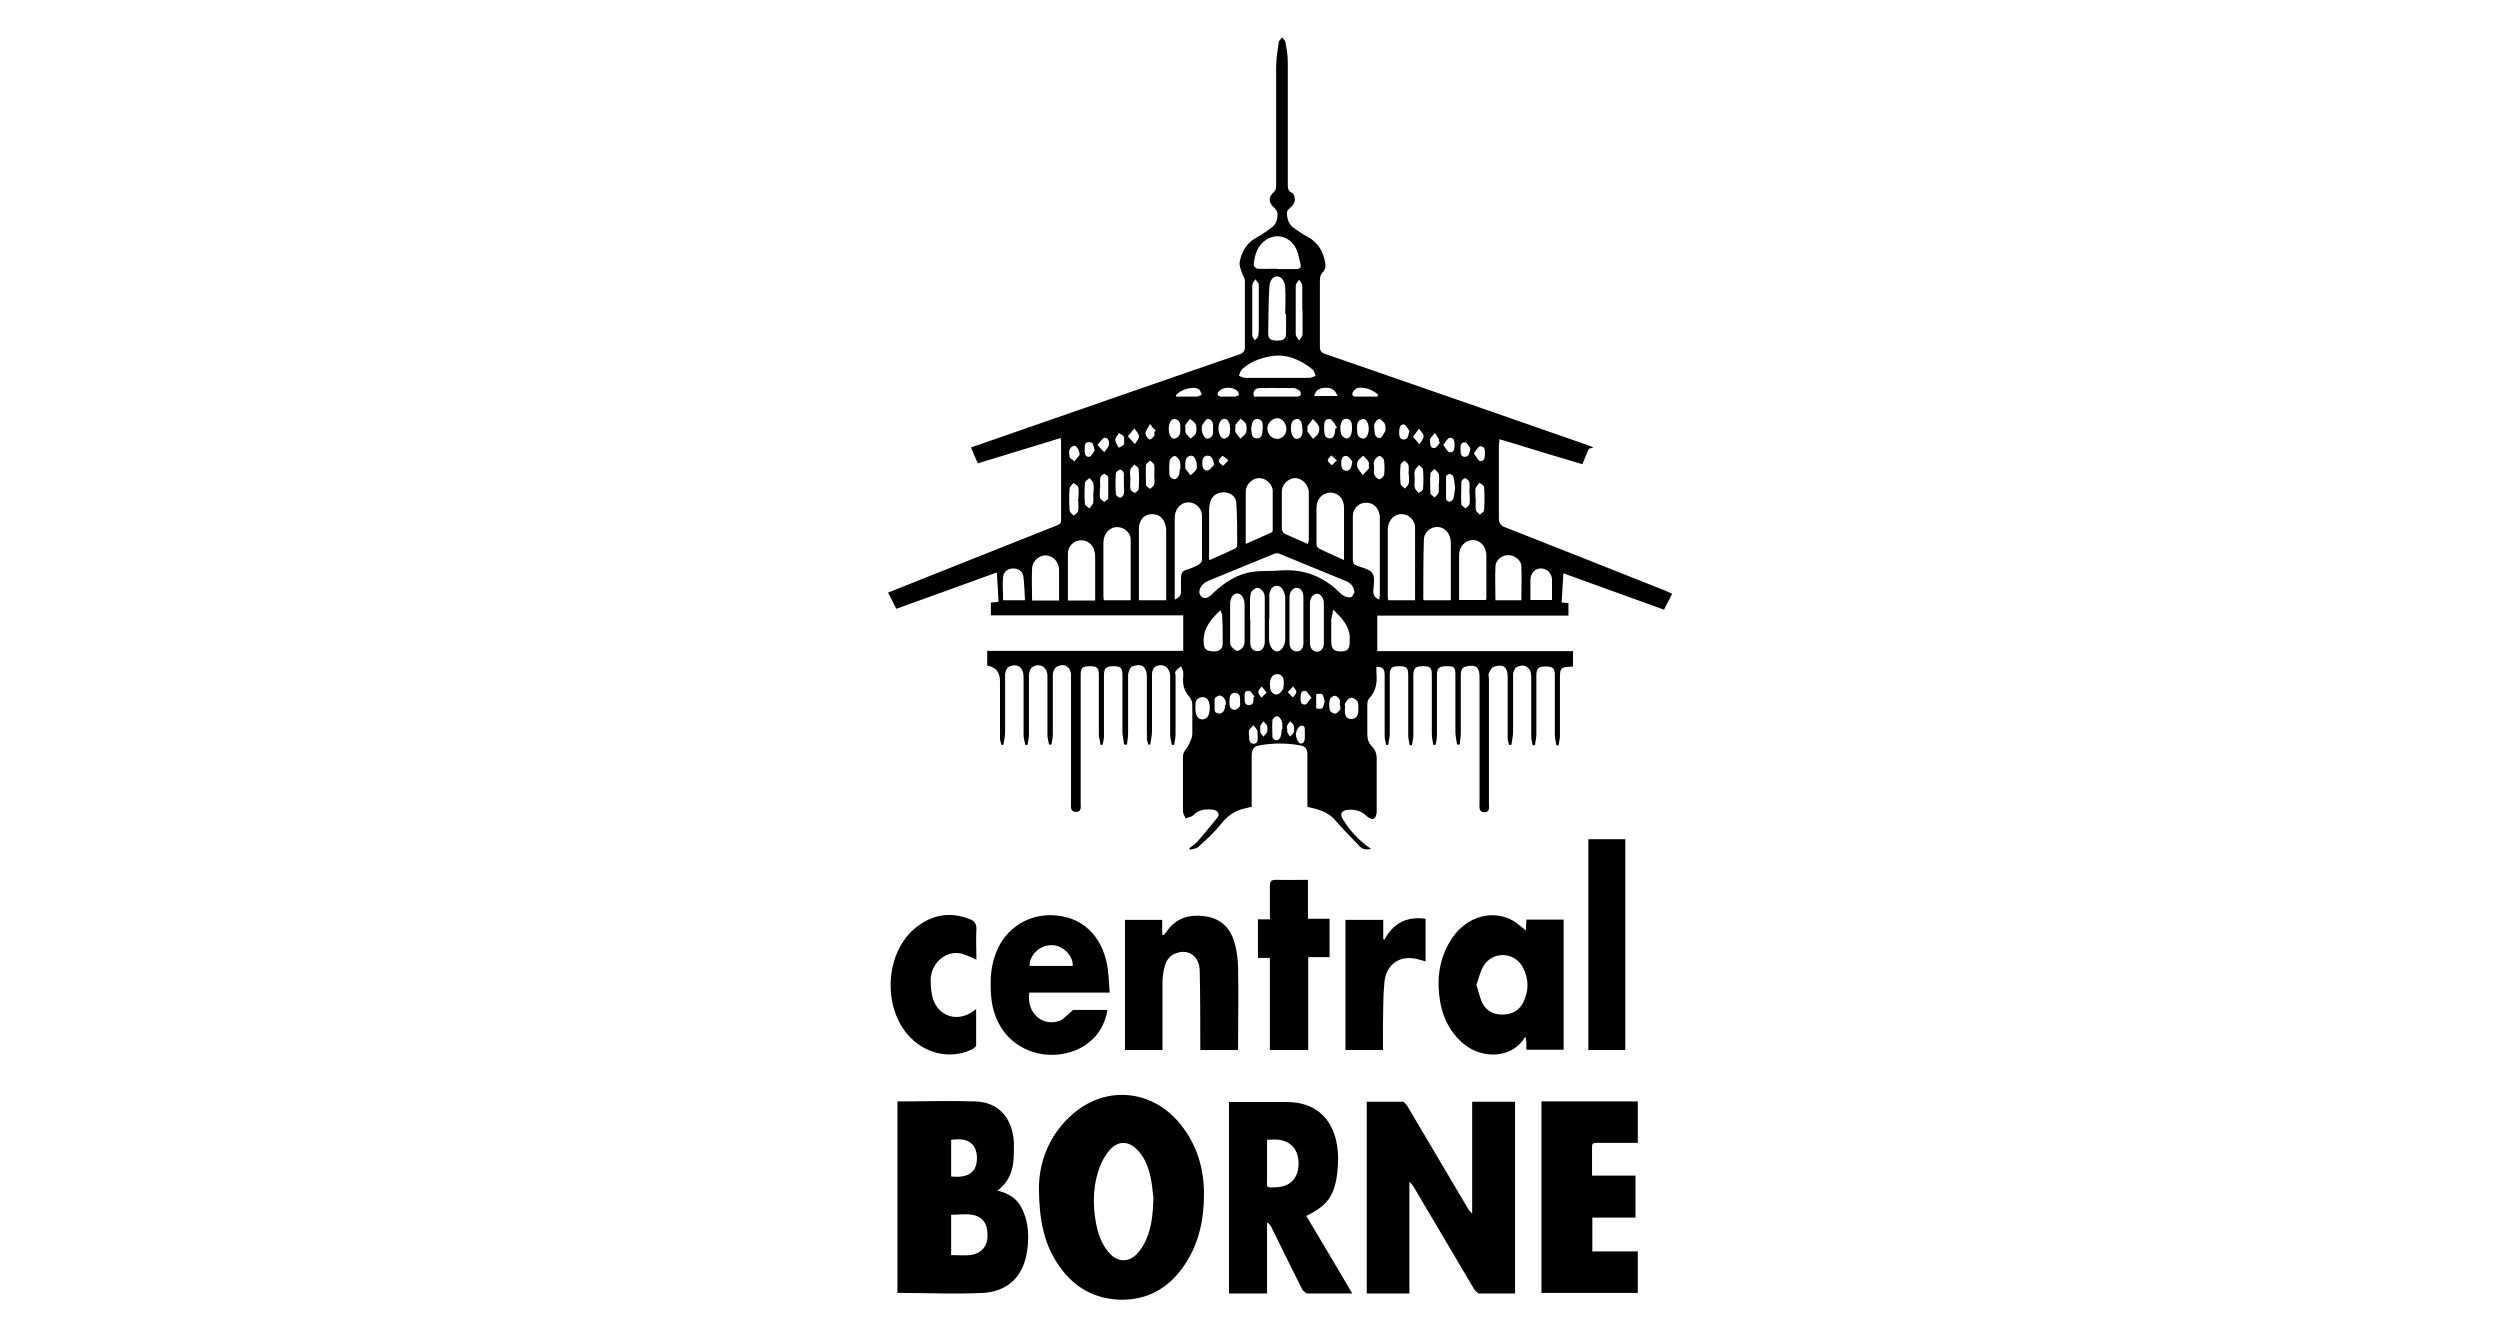
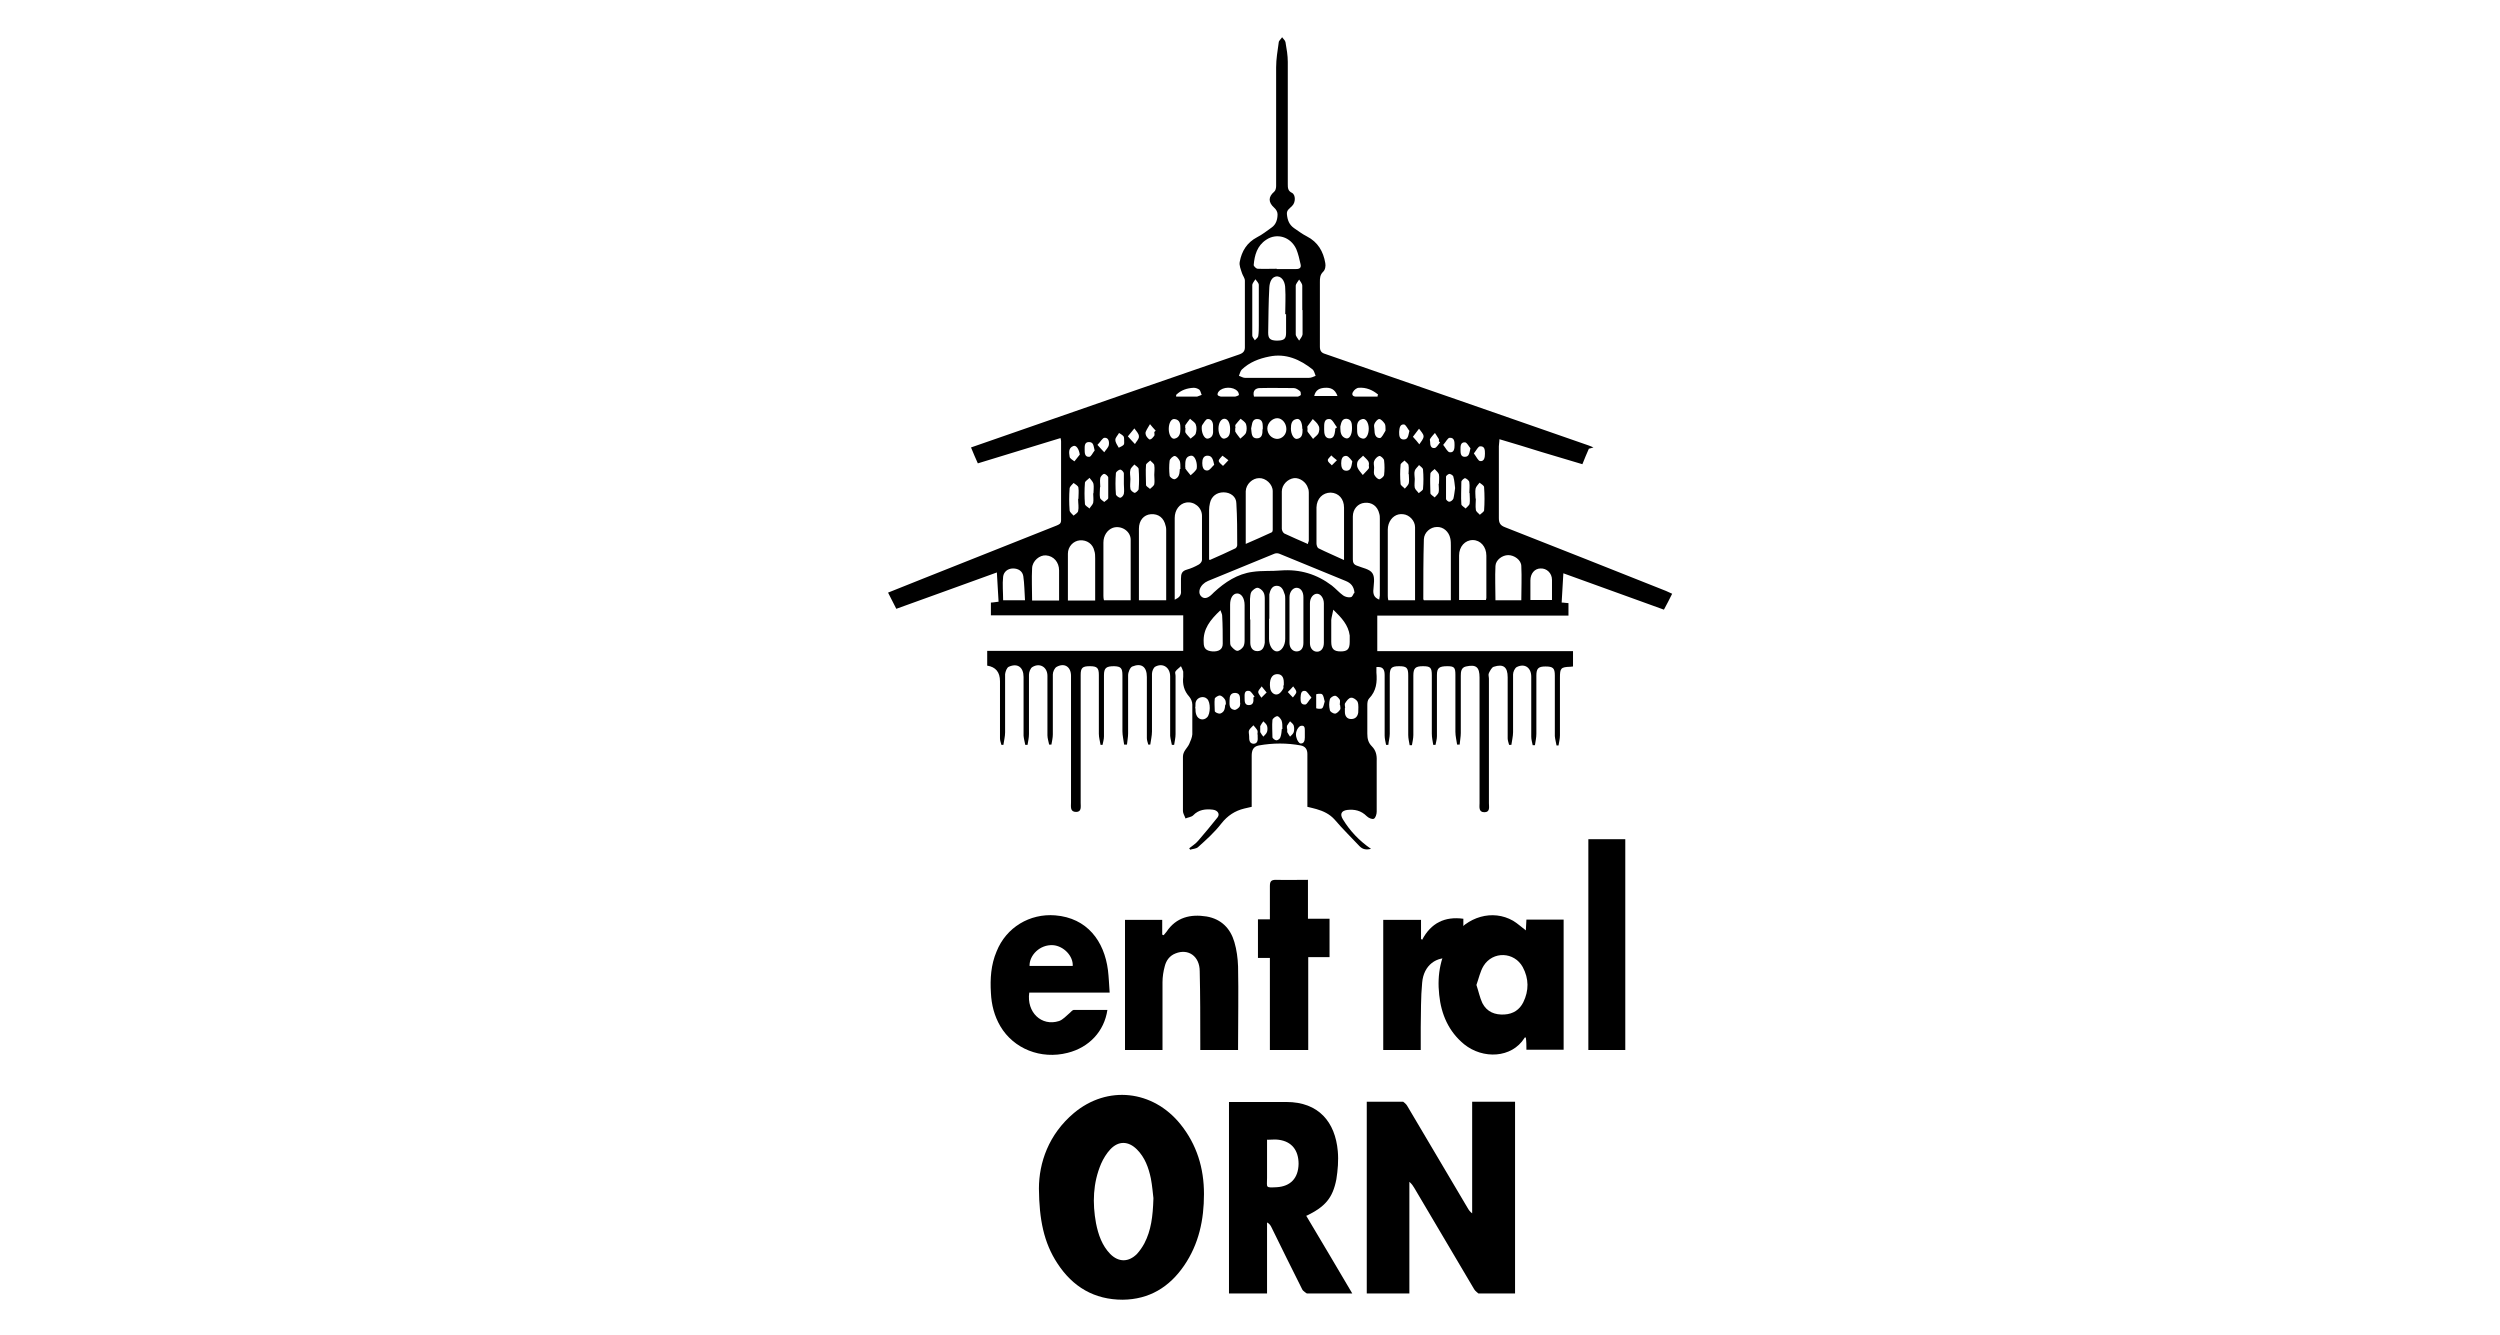
<svg xmlns="http://www.w3.org/2000/svg" id="Capa_1" data-name="Capa 1" viewBox="0 0 88 47">
  <path d="M55.93,15.79c-.08.18-.15.35-.23.55-.48-.14-.96-.29-1.44-.43-.48-.15-.97-.3-1.48-.45,0,.1-.02.18-.02.25v2.53c0,.18.06.26.22.32,1.89.74,3.77,1.49,5.66,2.24.07.03.13.06.22.1-.09.19-.19.37-.29.56-1.18-.43-2.35-.85-3.54-1.28-.02.36-.04.69-.06,1.03.09,0,.16.02.24.02v.44h-6.73v1.25h6.89v.54s-.06.01-.09.01c-.34.01-.37.05-.37.38v2.03c0,.12-.03.24-.05.36h-.07c-.02-.11-.05-.22-.06-.33v-2.13c0-.26-.06-.32-.33-.32-.25,0-.32.07-.32.32v2.05c0,.13-.03.27-.05.4h-.08c-.02-.1-.05-.2-.05-.3v-2.11c0-.32-.23-.48-.51-.34-.07.04-.13.17-.13.26,0,.68,0,1.35,0,2.03,0,.15-.04.3-.06.45h-.08c-.02-.08-.05-.16-.05-.23,0-.72,0-1.43,0-2.15,0-.36-.15-.48-.49-.37-.07.02-.13.14-.17.22-.03.06,0,.13,0,.2v4.38c0,.13.05.32-.16.32s-.17-.19-.17-.32v-4.42c0-.37-.12-.47-.48-.39-.17.04-.18.19-.18.33v2.01c0,.14-.03.27-.04.41h-.09c-.02-.15-.06-.3-.06-.45v-2.01c0-.25-.04-.3-.28-.3-.29,0-.37.06-.37.31v2.15c0,.1-.03.21-.05.31h-.08c-.02-.13-.05-.26-.05-.4v-2.05c0-.27-.05-.32-.31-.32s-.34.06-.34.33v2.09c0,.12-.03.24-.05.36h-.08c-.02-.12-.05-.24-.05-.36v-2.09c0-.27-.05-.33-.32-.33s-.33.06-.33.33v2.05c0,.13-.04.26-.05.39h-.08c-.02-.11-.05-.22-.05-.33v-2.13c0-.22-.08-.3-.29-.28v.19c.03.34,0,.65-.26.92-.05.05-.06.15-.06.22v1.01c0,.18.03.32.16.45.14.14.18.31.17.51,0,.6,0,1.19,0,1.79,0,.09-.04.22-.1.25-.06.03-.19-.03-.25-.09-.2-.2-.43-.25-.69-.22-.21.03-.26.15-.15.33.25.41.57.75.99,1.04-.17.04-.29.02-.4-.09-.29-.31-.6-.61-.88-.94-.18-.2-.4-.3-.64-.37-.1-.03-.2-.05-.32-.08v-1.86c0-.17-.08-.27-.23-.3-.49-.09-.98-.09-1.48,0-.21.04-.25.19-.25.37v1.79c-.1.02-.18.04-.26.06-.33.08-.59.25-.81.53-.24.31-.53.57-.82.83-.07.06-.19.06-.28.09,0-.02-.02-.03-.03-.05.11-.09.23-.16.32-.27.23-.27.46-.54.68-.82.09-.12,0-.25-.17-.27-.26-.03-.5,0-.69.2-.06.06-.18.07-.27.11-.03-.09-.09-.18-.09-.26v-1.91c0-.2.15-.3.22-.45.05-.11.1-.23.11-.34,0-.35,0-.7,0-1.05,0-.1-.05-.21-.11-.28-.18-.2-.24-.43-.21-.7,0-.06,0-.12,0-.18-.02-.07-.05-.13-.08-.19-.06.06-.14.11-.19.18-.03.04,0,.1,0,.16v2.05c0,.13-.03.25-.05.38h-.08c-.02-.11-.05-.21-.06-.32v-2.09c0-.32-.26-.49-.53-.34-.06.04-.11.16-.11.25v2.03c0,.15-.04.31-.06.46h-.07c-.02-.08-.05-.15-.05-.23,0-.72,0-1.43,0-2.15,0-.36-.19-.5-.51-.37-.08.03-.15.2-.15.31,0,.68,0,1.37,0,2.05,0,.13-.03.26-.04.39h-.1c-.02-.16-.06-.32-.06-.47v-1.97c0-.26-.06-.31-.29-.32-.28,0-.36.06-.36.32v2.15c0,.1-.03.2-.05.3h-.07c-.02-.13-.06-.26-.06-.39v-2.07c0-.25-.06-.31-.32-.31s-.32.06-.32.31v4.5c0,.13.04.32-.16.32-.22,0-.18-.19-.18-.33v-4.46c0-.31-.22-.47-.5-.32-.08.04-.14.18-.14.27,0,.7,0,1.41,0,2.11,0,.12-.03.24-.05.36h-.08c-.02-.11-.06-.22-.06-.33v-2.09c0-.31-.27-.47-.53-.31-.07.04-.12.18-.12.27v2.09c0,.13-.03.25-.05.38h-.08c-.02-.11-.05-.21-.06-.32v-2.07c0-.34-.21-.5-.52-.36-.07.03-.12.17-.13.26,0,.68,0,1.37,0,2.05,0,.15-.04.29-.06.44h-.07c-.02-.08-.05-.15-.05-.23,0-.67,0-1.34,0-2.01q0-.48-.45-.55s0-.05,0-.07v-.45h6.9v-1.25h-6.77v-.45c.08,0,.16-.02.27-.03-.02-.34-.04-.67-.06-1.03-1.2.43-2.36.86-3.54,1.28-.1-.19-.19-.37-.29-.57.42-.17.83-.33,1.25-.5,1.56-.62,3.12-1.24,4.68-1.86.09-.04.16-.06.16-.19v-2.77s0-.06-.02-.12c-.97.3-1.93.59-2.91.89-.08-.18-.16-.36-.24-.56.71-.25,1.41-.49,2.1-.73,2.44-.85,4.89-1.7,7.33-2.54.15-.05.22-.12.21-.29,0-.77,0-1.54,0-2.31,0-.09-.07-.17-.1-.26-.04-.13-.11-.28-.08-.41.07-.37.25-.67.61-.86.18-.09.34-.22.51-.34.16-.11.21-.29.21-.47,0-.08-.05-.17-.12-.23-.21-.19-.21-.38,0-.56.05-.04.07-.13.07-.2V2.37c0-.29.05-.58.09-.87,0-.07.08-.12.12-.19.04.06.11.11.12.18.04.23.08.46.08.69,0,1.43,0,2.86,0,4.3,0,.13,0,.24.15.31.13.07.13.34,0,.46-.08.09-.2.14-.18.3.02.2.08.36.25.48.15.1.29.21.45.29.39.2.58.53.65.94.02.1,0,.24-.08.31-.11.11-.11.23-.11.36v2.27c0,.15.05.22.19.26,3.09,1.07,6.18,2.14,9.27,3.22.05.02.11.04.17.07l-.14.04ZM41.05,21.13s0-.09,0-.12v-2.36s0-.09-.02-.14c-.06-.28-.25-.43-.52-.41-.25.02-.42.22-.42.51v2.52h.95ZM49.81,21.13v-2.57c0-.23-.2-.44-.42-.46-.23-.03-.43.11-.51.35-.02.06-.03.13-.03.19v2.33s0,.1.02.16h.95-.01ZM51.07,21.13v-1.92c0-.09,0-.17-.02-.26-.05-.24-.25-.41-.47-.4-.23,0-.45.19-.46.43-.02.7-.02,1.4-.02,2.1,0,.01,0,.02.02.05h.95ZM39.8,21.13c0-.72,0-1.43,0-2.13,0-.31-.34-.52-.63-.42-.19.07-.33.27-.33.52v1.87s0,.1.02.16h.95,0ZM48.55,21.12c0-.07.02-.11.02-.16v-2.7c0-.06,0-.12-.02-.18-.06-.26-.26-.41-.52-.38-.23.02-.41.22-.41.48v1.51c0,.11.03.18.14.22.19.08.46.12.55.27.1.15.04.41.03.62,0,.16.06.25.22.31h0ZM41.35,21.11c.15-.07.24-.15.22-.32,0-.14,0-.28,0-.42,0-.17.03-.27.21-.32.14-.04.28-.1.42-.18.05-.03.11-.1.11-.16,0-.52,0-1.03,0-1.55,0-.3-.28-.52-.56-.47-.23.04-.4.26-.4.54v2.72s0,.09,0,.14v.02ZM47.68,20.88c-.02-.25-.14-.36-.31-.43-.78-.32-1.56-.64-2.34-.96-.05-.02-.12-.02-.17,0-.78.32-1.56.64-2.34.96-.07.03-.13.07-.18.12-.14.14-.16.32-.06.42s.23.08.39-.08c.02-.02.04-.04.06-.06.39-.36.83-.65,1.36-.72.33-.05.67-.02,1-.05.67-.05,1.26.13,1.79.53.14.11.26.25.4.35.07.05.19.08.27.06.06-.01.09-.12.12-.16v.02ZM42.59,19.71c.32-.14.61-.27.9-.41.03-.02.06-.07.06-.11,0-.49,0-.98-.03-1.47,0-.24-.21-.39-.45-.39s-.43.14-.48.38c-.02.08-.03.17-.03.25v1.51c0,.06,0,.13,0,.22l.02.02ZM47.31,19.71v-1.84c0-.31-.19-.52-.47-.53-.28,0-.49.21-.5.52v1.27c0,.06.03.15.07.17.28.14.57.26.89.41h.01ZM38.55,21.13v-1.47c0-.09,0-.19-.03-.27-.05-.24-.26-.39-.51-.37-.23.02-.42.22-.42.47v1.65h.96,0ZM52.3,21.13s.02-.06.02-.08v-1.49c0-.32-.21-.55-.48-.55s-.48.23-.48.54v1.57h.95-.01ZM46.04,19.15c0-.06.03-.09.03-.12v-1.69s0-.11-.03-.16c-.06-.21-.29-.37-.49-.35-.23.03-.43.24-.43.47v1.31c0,.06.04.14.09.17.27.13.54.24.83.37ZM43.84,19.15c.32-.14.62-.27.92-.41.03-.01.04-.06.04-.1,0-.45,0-.9,0-1.35,0-.25-.25-.47-.48-.46-.23,0-.46.21-.47.46,0,.61,0,1.22,0,1.87h0ZM44.95,13.3h1.13c.08,0,.15-.04.23-.07-.03-.07-.05-.17-.1-.22-.45-.36-.95-.58-1.53-.46-.36.07-.7.2-.97.46-.05.05-.07.15-.1.22.07.02.14.07.21.07h1.13ZM44.94,9.47h.69c.12,0,.18-.05.15-.17-.04-.18-.08-.36-.15-.53-.2-.44-.69-.58-1.06-.33-.32.21-.41.54-.44.89,0,.04.09.13.14.13.22.01.45,0,.67,0h0ZM53.55,21.13c0-.41.02-.81,0-1.2,0-.22-.25-.39-.46-.39s-.44.17-.45.38c-.02.4,0,.8,0,1.21h.93-.02ZM37.28,21.13s0-.11,0-.16v-.89c0-.29-.19-.51-.46-.53-.22-.02-.48.19-.49.45-.02.37,0,.75,0,1.14h.95,0ZM45.27,11.06h-.03c0-.3.02-.61,0-.91,0-.18-.08-.4-.27-.42-.21-.01-.28.21-.29.39-.03.53-.03,1.06-.04,1.59,0,.21.07.27.29.28.26,0,.34-.05.34-.27v-.66ZM44.67,21.77v.72c0,.24.13.44.28.44s.29-.2.29-.44v-1.41c0-.06,0-.13-.03-.19-.04-.14-.11-.27-.27-.27-.17,0-.23.16-.26.3,0,.04,0,.09,0,.14v.72h-.01ZM44.01,21.81h0v.81c0,.16.07.3.25.3s.24-.14.26-.3v-1.51c0-.09,0-.19-.05-.27-.04-.07-.14-.15-.21-.15s-.16.08-.21.14c-.04.07-.04.16-.05.25v.72h0ZM45.88,21.81v-.79c0-.2-.1-.33-.24-.33-.13,0-.25.14-.25.33v1.61c0,.18.11.3.25.3.15,0,.24-.11.24-.3v-.81h0ZM43.81,21.94v-.64c0-.24-.11-.41-.26-.41s-.25.16-.25.39v1.27c0,.07,0,.15.03.19.06.07.14.16.22.17.07,0,.16-.07.21-.14.04-.06.05-.15.05-.23v-.62.02ZM46.6,21.95v-.71c0-.18-.11-.34-.24-.34s-.25.14-.25.33v1.41c0,.18.11.3.25.3s.24-.12.24-.31v-.67h0ZM53.86,21.12h.77v-.71c0-.24-.19-.41-.4-.4-.21,0-.36.18-.36.42v.69h0ZM36.08,21.13c-.02-.3-.02-.58-.06-.85-.03-.18-.18-.27-.36-.27-.19,0-.33.12-.35.29-.03.27,0,.55,0,.83h.78,0ZM42.96,21.48c-.36.34-.62.66-.59,1.14,0,.21.09.29.31.31.22.01.36-.07.36-.27,0-.33,0-.66-.02-.99,0-.05-.03-.1-.06-.19ZM46.93,21.47c-.03.16-.06.25-.07.35v.77c0,.25.09.34.33.34s.32-.08.32-.34v-.22c-.05-.37-.28-.62-.58-.91h0ZM44.14,13.96h1.55s.1-.04.1-.06c0-.05,0-.12-.04-.14-.06-.05-.14-.1-.21-.1-.4,0-.79-.01-1.19,0-.14,0-.27.08-.21.3ZM44.08,10.9v.91c0,.06.06.11.09.17.04-.05.11-.09.12-.15.02-.12.02-.25.02-.37v-1.43c0-.07-.08-.14-.12-.2-.04.07-.11.14-.11.21,0,.28,0,.57,0,.85h0ZM45.84,10.91v-.85c0-.08-.07-.15-.11-.22-.04.07-.12.15-.12.22,0,.57,0,1.14,0,1.71,0,.07.08.15.12.22.04-.07.11-.14.12-.22,0-.28,0-.57,0-.85h0ZM45.28,15.1c0-.2-.15-.38-.32-.38s-.35.17-.35.36c0,.2.15.36.34.37.18,0,.33-.15.33-.34h0ZM37.96,17.56h0c0-.13.02-.27,0-.39,0-.07-.11-.12-.17-.17-.05.06-.13.12-.14.19-.02.26-.02.51,0,.77,0,.07.09.13.14.19.06-.05.15-.1.16-.16.03-.13,0-.27,0-.41v-.02ZM42.08,24.93c0,.07,0,.15.03.23.06.17.25.22.38.09.12-.12.13-.53,0-.65-.12-.12-.35-.06-.4.11-.02.06,0,.13-.02.22ZM51.95,17.55h0c0,.13-.02.27,0,.39,0,.07.09.12.14.18.05-.05.14-.1.15-.15.02-.27.02-.55,0-.82,0-.06-.1-.11-.16-.16-.05.07-.12.13-.14.21-.02.11,0,.24,0,.35h0ZM38.49,17.37c0-.11.02-.23,0-.34-.02-.08-.09-.14-.14-.21-.05.06-.15.11-.16.17-.02.25-.02.5,0,.75,0,.06.11.11.16.16.04-.07.11-.13.13-.2.02-.11,0-.22,0-.34h0ZM51.72,17.36h0c0-.13.02-.25,0-.38,0-.06-.09-.13-.15-.15-.03,0-.13.08-.13.13,0,.26-.02.53,0,.79,0,.05.1.1.15.15.05-.06.13-.11.14-.17.02-.12,0-.25,0-.38h0ZM47.34,24.92h0v.14c0,.14.07.25.22.25s.23-.09.25-.23c0-.12.02-.26-.02-.37-.03-.07-.15-.16-.23-.15-.08,0-.16.11-.21.19-.03.04,0,.12,0,.17h-.01ZM45.19,24.12v-.1c0-.2-.09-.3-.25-.29-.18.01-.27.2-.23.49.02.16.16.27.29.21.07-.03.13-.12.17-.19.02-.04,0-.1,0-.11h.02ZM50.65,17.04h0c0-.11.02-.23,0-.34-.02-.07-.09-.12-.15-.19-.05.05-.14.1-.15.16-.02.23,0,.46,0,.69,0,.05.1.1.15.15.05-.06.12-.11.14-.18.02-.09,0-.2,0-.3h.01ZM40.63,16.72h0c0-.11.02-.23,0-.34,0-.06-.09-.11-.14-.17-.05.05-.14.1-.15.15-.02.24,0,.47,0,.71,0,.05.09.09.14.14.05-.05.13-.1.15-.16.02-.11,0-.22,0-.34h0ZM39.56,17.03c0-.12,0-.24,0-.36,0-.06-.08-.14-.13-.14-.04,0-.14.07-.15.12-.02.25-.02.5,0,.75,0,.04.1.12.15.12s.12-.08.13-.14c.02-.11,0-.22,0-.34h0ZM49.8,16.86c0,.11-.02.22,0,.31.02.07.09.12.14.19.05-.05.15-.1.15-.15.02-.23.02-.46,0-.68,0-.06-.09-.11-.14-.16-.05.07-.13.13-.15.2-.03.09,0,.2,0,.29ZM39.79,16.87h0c0,.11-.02.23,0,.33,0,.06.09.13.15.15.03,0,.13-.08.14-.13.02-.23.02-.47,0-.71,0-.06-.1-.11-.15-.16-.05.06-.13.12-.14.19-.03.1,0,.21,0,.32h0ZM38.72,17.16h0c0,.12-.02.24,0,.35,0,.06.09.11.15.16.05-.05.14-.09.14-.14,0-.24,0-.48,0-.72,0-.05-.1-.13-.14-.13-.05,0-.12.08-.14.14-.02.11,0,.22,0,.33h-.01ZM41.55,16.5c0-.12,0-.2-.02-.27-.04-.08-.11-.17-.18-.18-.06,0-.17.1-.18.17-.02.17-.02.35,0,.52,0,.05.11.13.16.13.06,0,.14-.07.16-.13.04-.08.03-.18.04-.23h.02ZM51.22,17.18c-.02-.13-.02-.26-.06-.39,0-.05-.08-.1-.14-.11-.03,0-.12.06-.12.1,0,.26,0,.52,0,.78,0,.04.08.11.12.1.05,0,.12-.06.14-.11.03-.12.04-.24.06-.37ZM49.58,16.7h0c0-.11.02-.22,0-.32,0-.06-.09-.11-.14-.17-.05.05-.14.1-.14.15-.02.22-.02.45,0,.67,0,.06.1.11.15.17.05-.06.12-.12.14-.19.02-.1,0-.21,0-.32h-.01ZM48.37,16.46h0c0,.08-.02.17,0,.24.03.07.11.16.18.17.05,0,.16-.09.17-.15.02-.17.02-.34,0-.51,0-.06-.12-.17-.17-.16-.07.02-.15.1-.18.18-.03.07,0,.16,0,.24h0ZM45.14,25.66c0-.13,0-.22-.03-.3-.03-.06-.1-.15-.15-.15-.06,0-.16.08-.17.13-.02.2,0,.41,0,.61,0,.04.09.11.14.11s.13-.06.14-.11c.04-.1.04-.22.05-.29h.01ZM41.55,15.1c0-.15,0-.32-.2-.35-.12-.02-.21.14-.21.35s.1.37.21.34c.17-.04.2-.19.2-.34ZM43.48,15.07h0s0,.09,0,.12c.05.09.12.17.18.25.07-.07.17-.13.2-.21.03-.09.03-.21,0-.3-.03-.08-.12-.13-.19-.19-.06.07-.13.14-.18.21-.02.03,0,.08,0,.12h-.01ZM45.84,15.09c0-.22-.08-.37-.2-.34-.18.03-.2.19-.2.34,0,.19.1.37.21.36.2-.03.2-.19.2-.35h0ZM47.59,15.09v-.06c0-.14-.03-.28-.2-.29-.16,0-.18.15-.21.27v.06c0,.16.03.31.2.36.12.03.21-.13.21-.34ZM47.77,15.09c0,.16,0,.31.2.35.12.02.21-.15.21-.35s-.1-.37-.22-.34c-.18.04-.2.19-.19.34ZM41.73,15.07h0c0,.05-.02.12,0,.16.05.08.12.14.18.21.06-.06.16-.11.18-.18.03-.1.04-.22,0-.32-.03-.08-.13-.13-.2-.2-.06.08-.12.15-.17.23,0,.02,0,.06,0,.1h0ZM43.3,15.1c0-.21-.08-.36-.2-.36s-.21.15-.21.35.1.37.21.35c.18-.04.2-.18.2-.34ZM46.03,15.08h0s-.02.09,0,.12c.06.09.13.16.19.25.06-.07.15-.12.19-.2.03-.08.05-.19,0-.27-.04-.09-.13-.16-.2-.23-.06.09-.13.17-.19.26,0,.02,0,.05,0,.08h0ZM41.73,16.44s-.02.04,0,.06c.05.08.12.15.18.23.07-.06.14-.12.19-.19.03-.03.03-.09.03-.13,0-.19-.09-.39-.21-.37-.2.03-.2.19-.2.4h.01ZM43.15,24.81c0-.08,0-.15-.04-.2-.04-.06-.11-.12-.17-.13-.06,0-.17.07-.18.11-.02.15,0,.3,0,.44,0,.04.11.09.17.09.05,0,.12-.05.15-.1.04-.07.04-.15.05-.22h.01ZM48.77,15.08c0-.05,0-.12-.03-.17-.05-.07-.13-.16-.19-.16s-.14.1-.17.17c-.03.06,0,.14,0,.21,0,.15.04.29.19.29.07,0,.14-.17.2-.26,0-.02,0-.05,0-.08ZM41.4,13.89v.07h.74s.1-.04.16-.06c-.03-.06-.04-.14-.08-.18-.05-.04-.13-.07-.2-.07-.23.01-.45.08-.62.25h0ZM42.7,15.11v-.13c0-.12-.06-.24-.19-.23-.07,0-.13.13-.19.21-.02.03-.02.08-.02.11,0,.19.1.39.22.37.18-.04.19-.19.18-.33ZM48.49,13.96s0-.05.02-.07c-.19-.16-.42-.26-.68-.24-.07,0-.16.07-.2.14-.05.07-.04.16.08.17h.79-.01ZM47.02,15.08s.03-.02.04-.04c-.08-.1-.16-.28-.25-.29-.21-.02-.2.17-.2.33v.04c0,.14.02.29.17.31.18.02.2-.15.22-.29v-.06h.02ZM44.45,15.11v-.1c0-.13-.03-.25-.18-.26s-.19.1-.21.23c0,.03-.02.07-.02.1.02.15,0,.35.2.35.2,0,.2-.18.2-.32h0ZM48.19,16.36s0-.09-.03-.13c-.05-.07-.12-.13-.18-.19-.06.07-.15.12-.19.2-.03.06-.03.17,0,.23.04.09.12.17.18.25.07-.08.15-.15.21-.23.02-.03,0-.08,0-.14h0ZM47.16,24.8h0c0-.06.02-.13,0-.17-.04-.06-.11-.14-.17-.14s-.17.07-.18.13c-.03.12-.03.25,0,.37,0,.06.12.13.18.13s.14-.08.18-.14c.03-.04,0-.12,0-.17h-.01ZM47.08,13.94c-.09-.25-.25-.3-.44-.29-.17.01-.33.06-.38.29h.82ZM43.22,13.96h.26s.12-.03.13-.06c0-.04-.02-.1-.05-.13-.15-.17-.52-.16-.66.01-.03.03-.05.09-.04.12s.07.05.11.06h.26,0ZM43.65,24.74v-.09c0-.12,0-.25-.17-.26-.17,0-.2.12-.2.26s-.03.31.18.34c.05,0,.13-.06.17-.11.03-.05.02-.12.03-.14h0ZM46.63,24.69c-.03-.09-.03-.19-.09-.25-.04-.04-.21-.01-.21,0,0,.16,0,.32,0,.49,0,.01.17.04.21,0,.05-.04.06-.15.09-.24ZM44.26,25.85s.02-.1,0-.14c-.04-.07-.09-.12-.14-.18-.05.06-.12.11-.15.17-.03.06,0,.14,0,.22,0,.11,0,.25.15.26.15,0,.16-.13.15-.25v-.08h-.01ZM42.74,16.36c-.04-.18-.07-.31-.22-.32-.17-.01-.2.14-.2.26s.03.28.19.26c.08-.01.15-.13.23-.2ZM45.93,25.85v-.12c0-.1,0-.21-.14-.18-.06.01-.13.11-.15.18-.03.08-.03.17,0,.25.02.08.09.19.14.19.12.01.15-.1.15-.21v-.12h0ZM47.6,16.24s-.12-.18-.2-.19c-.16-.02-.19.13-.19.26,0,.12.03.26.18.26.16,0,.18-.14.21-.32h0ZM44.11,24.56s.03-.02.05-.04c-.06-.07-.12-.19-.19-.2-.18-.03-.16.13-.16.25s0,.25.15.25c.16,0,.17-.13.16-.26h-.01ZM38.01,16.01c-.03-.21-.13-.35-.23-.31-.18.07-.15.24-.13.37,0,.07.11.12.17.17.06-.08.13-.16.19-.24h0ZM51.88,15.96c.09.12.15.26.22.27.15.02.17-.14.17-.26s0-.27-.17-.26c-.07,0-.13.14-.22.25ZM49.62,15.18c-.07-.08-.13-.23-.2-.24-.15-.01-.16.14-.17.26,0,.12,0,.27.16.27.16,0,.16-.14.2-.3h0ZM50.8,15.66c.09.11.15.25.23.26.16.02.17-.14.17-.25s0-.27-.17-.26c-.07,0-.13.14-.23.25ZM49.73,15.37c.1.11.17.19.23.27.06-.09.15-.19.15-.28s-.1-.18-.16-.27c-.06.08-.13.17-.22.29h0ZM38.63,15.66c.1.11.17.19.24.26.05-.08.14-.16.16-.25.02-.11,0-.27-.15-.26-.07,0-.14.14-.25.25ZM40.64,15.2s.03-.03.04-.04c-.07-.08-.14-.15-.2-.23-.05.09-.11.17-.15.27-.02.04,0,.11.02.15.03.05.1.13.13.12.06-.01.11-.08.15-.13.02-.03,0-.09,0-.14ZM39.71,15.37c.1.11.17.19.24.26.05-.09.15-.18.14-.27,0-.1-.1-.19-.16-.28-.07.08-.13.16-.23.28h0ZM50.69,15.57s-.03-.02-.04-.03v-.08c-.04-.07-.09-.14-.14-.22-.06.07-.12.13-.17.21-.02.02,0,.06,0,.1,0,.11.02.24.16.22.07-.01.13-.13.19-.2ZM39.57,15.51c0-.05,0-.12-.02-.15-.04-.05-.1-.08-.16-.12-.04.08-.13.16-.13.24,0,.1.07.19.12.28.06-.03.13-.06.17-.1.03-.03.02-.1.02-.15ZM51.76,15.78c-.06-.07-.12-.2-.19-.21-.17-.01-.16.15-.16.26s0,.25.15.25c.16,0,.16-.14.2-.3ZM38.53,15.85c-.04-.15-.03-.29-.2-.29-.16,0-.15.15-.15.26,0,.12,0,.27.16.26.07,0,.12-.14.19-.22h0ZM46.16,24.55c-.09-.1-.15-.22-.22-.23-.15-.02-.15.12-.16.24,0,.12,0,.25.16.24.07,0,.12-.14.22-.24h0ZM44.36,25.65s0,.08,0,.12c.03.06.07.11.11.16.04-.05.11-.1.13-.17.02-.06.02-.15,0-.21s-.08-.11-.13-.16c-.04.05-.08.11-.11.17,0,.03,0,.06,0,.1h0ZM45.31,25.65s0,.08,0,.12c.03.06.07.11.1.16.05-.05.11-.1.13-.16.02-.07.02-.16,0-.23-.02-.06-.08-.1-.13-.15-.04.05-.08.11-.11.16,0,.03,0,.06,0,.1h.01ZM44.58,24.37c-.07-.09-.12-.15-.17-.21-.04.07-.12.13-.12.2,0,.06.07.13.11.2.06-.06.11-.11.19-.19h-.01ZM45.33,24.36c.08.09.13.14.18.19.04-.06.12-.13.12-.19,0-.07-.07-.14-.11-.2-.05.06-.11.12-.19.2ZM43.24,16.2c-.09-.07-.15-.12-.21-.16-.05.06-.13.13-.13.18,0,.06.09.12.15.18.05-.05.11-.11.19-.2ZM47.06,16.2c-.09-.07-.15-.12-.2-.17-.04.06-.13.12-.12.17,0,.07.09.12.14.18.05-.05.1-.1.18-.18Z" />
  <path d="M36.57,41.84c0-.91.34-1.91,1.23-2.66,1.18-.99,2.78-.81,3.75.39.58.72.83,1.55.83,2.46s-.18,1.76-.7,2.52c-.52.76-1.23,1.19-2.16,1.2-1,0-1.76-.45-2.3-1.28-.48-.73-.64-1.55-.65-2.63ZM40.6,42.17c-.02-.16-.04-.43-.09-.69-.08-.38-.21-.74-.49-1.02-.3-.3-.65-.31-.94,0-.13.14-.24.32-.32.5-.29.68-.31,1.39-.18,2.1.08.4.21.78.5,1.08.3.3.65.29.94,0,.1-.11.19-.24.26-.37.24-.46.3-.95.32-1.57v-.02Z" />
  <path d="M51.83,38.78h1.5v6.75h-1.29s-.12-.09-.15-.15c-.7-1.19-1.41-2.38-2.11-3.57-.04-.07-.09-.14-.17-.21v3.93h-1.5v-6.75h1.28s.11.08.14.14c.71,1.2,1.42,2.4,2.13,3.6.04.07.08.13.16.19v-3.93h.01Z" />
-   <path d="M31.6,38.77c.93,0,1.83-.03,2.74,0,.82.03,1.31.59,1.35,1.47,0,.22,0,.44-.02.65-.04.4-.2.75-.56,1.02.38.09.66.26.83.57.23.42.28.88.24,1.35-.02.21-.06.43-.13.64-.24.67-.77,1-1.44,1.04-1,.05-2,0-3.02,0v-6.75h.01ZM33.48,44.18c.24,0,.45.02.66,0,.37-.04.6-.28.62-.63.02-.46-.15-.72-.54-.79-.24-.04-.48,0-.74,0v1.43h0ZM33.48,41.41c.4.05.69-.04.82-.26.13-.23.12-.63-.04-.83-.21-.25-.49-.23-.78-.2v1.29Z" />
  <path d="M45.97,42.78c.54.91,1.08,1.81,1.63,2.75h-1.6s-.13-.08-.16-.14c-.37-.73-.73-1.47-1.09-2.2-.03-.06-.07-.12-.15-.16v2.5h-1.34v-6.74h2.02c1.14,0,1.72.71,1.81,1.73.03.33,0,.67-.05.99-.13.67-.4.97-1.06,1.29v-.02ZM44.6,40.11v1.35c0,.35-.07.35.34.33.49-.03.76-.32.77-.82,0-.48-.24-.79-.7-.85-.12-.02-.25,0-.4,0h0Z" />
-   <path d="M54.27,38.77h3.38v1.46h-1.45c-.08,0-.16,0-.16.12v1.03h1.53v1.48h-1.52v1.19h1.6v1.46h-3.39v-6.74h.01Z" />
  <path d="M53.71,32.75c0-.13.02-.25.02-.38h1.31v4.58h-1.31c0-.14,0-.28-.02-.43-.03,0-.05,0-.05.02-.45.71-1.46.75-2.12.22-.55-.45-.81-1.06-.88-1.74-.08-.72.05-1.41.47-2.02.51-.74,1.41-1,2.13-.59.15.09.28.21.45.34ZM51.97,34.67c.08.24.12.45.21.64.16.31.44.42.78.4.31-.02.53-.17.66-.43.2-.41.2-.83-.02-1.24-.3-.54-1.05-.57-1.38-.04-.12.2-.17.45-.25.67Z" />
  <path d="M43.56,36.96h-1.31c0-.08,0-.16,0-.23,0-.85,0-1.7-.02-2.54,0-.53-.4-.81-.85-.63-.21.08-.33.25-.38.45-.05.18-.08.38-.08.57v2.38h-1.32v-4.58h1.31v.52l.05.02s.07-.08.1-.12c.34-.51.84-.63,1.41-.54.52.09.84.42.98.9.08.27.12.57.13.86.02.94,0,1.88,0,2.82,0,.04,0,.08,0,.14v-.02Z" />
  <path d="M39.05,34.94h-2.82c-.1.69.43,1.2,1.05,1,.14-.05.25-.18.37-.28.05-.04.09-.1.14-.11h1.19c-.11.75-.64,1.32-1.4,1.51-.94.24-1.9-.14-2.37-.94-.21-.36-.31-.75-.33-1.17-.03-.5,0-.99.2-1.46.34-.85,1.17-1.34,2.06-1.27,1.13.09,1.73.91,1.86,1.93.03.25.04.51.06.79h0ZM37.76,34c.02-.35-.32-.7-.69-.73-.47-.03-.84.36-.83.73h1.52Z" />
  <path d="M57.21,36.96h-1.3v-7.42h1.3v7.42Z" />
  <path d="M46.04,36.96h-1.34v-3.24h-.42v-1.36h.42v-1.17c0-.16.04-.22.21-.22.37.01.74,0,1.13,0v1.37h.76v1.35h-.75v3.27Z" />
-   <path d="M34.37,33.78c-.22-.09-.42-.21-.63-.23-.5-.05-.96.37-.98.92,0,.26.02.54.11.77.23.56.85.72,1.35.38.04-.03.07-.05.14-.1v1.27c0,.06-.1.13-.17.16-.76.35-1.65.14-2.23-.52-.92-1.06-.78-2.95.29-3.79.57-.45,1.21-.56,1.9-.28.15.06.22.15.22.33-.02.37,0,.74,0,1.09Z" />
-   <path d="M48.69,36.96h-1.33v-4.58h1.33v.67s.03.02.04.03c.31-.59.8-.83,1.45-.74v1.5c-.13-.03-.26-.08-.39-.1-.56-.1-1.01.24-1.06.85-.05.52-.04,1.04-.05,1.57v.82-.02Z" />
+   <path d="M48.69,36.96v-4.58h1.33v.67s.03.02.04.03c.31-.59.8-.83,1.45-.74v1.5c-.13-.03-.26-.08-.39-.1-.56-.1-1.01.24-1.06.85-.05.52-.04,1.04-.05,1.57v.82-.02Z" />
</svg>